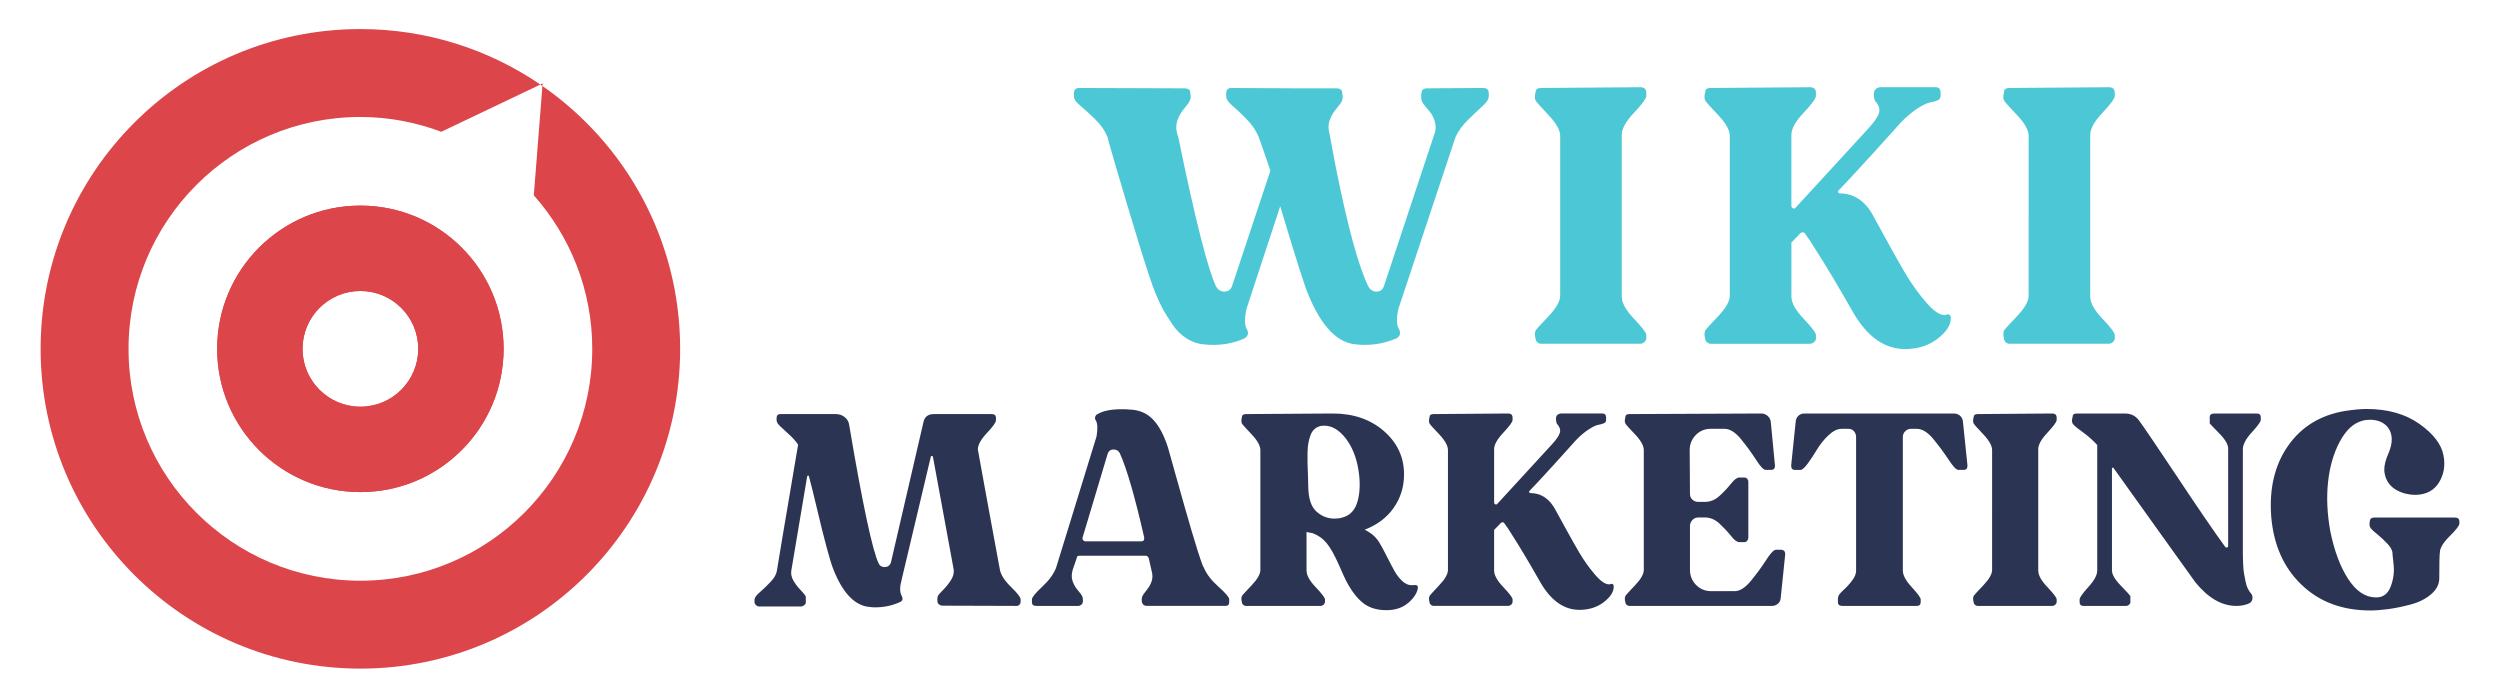
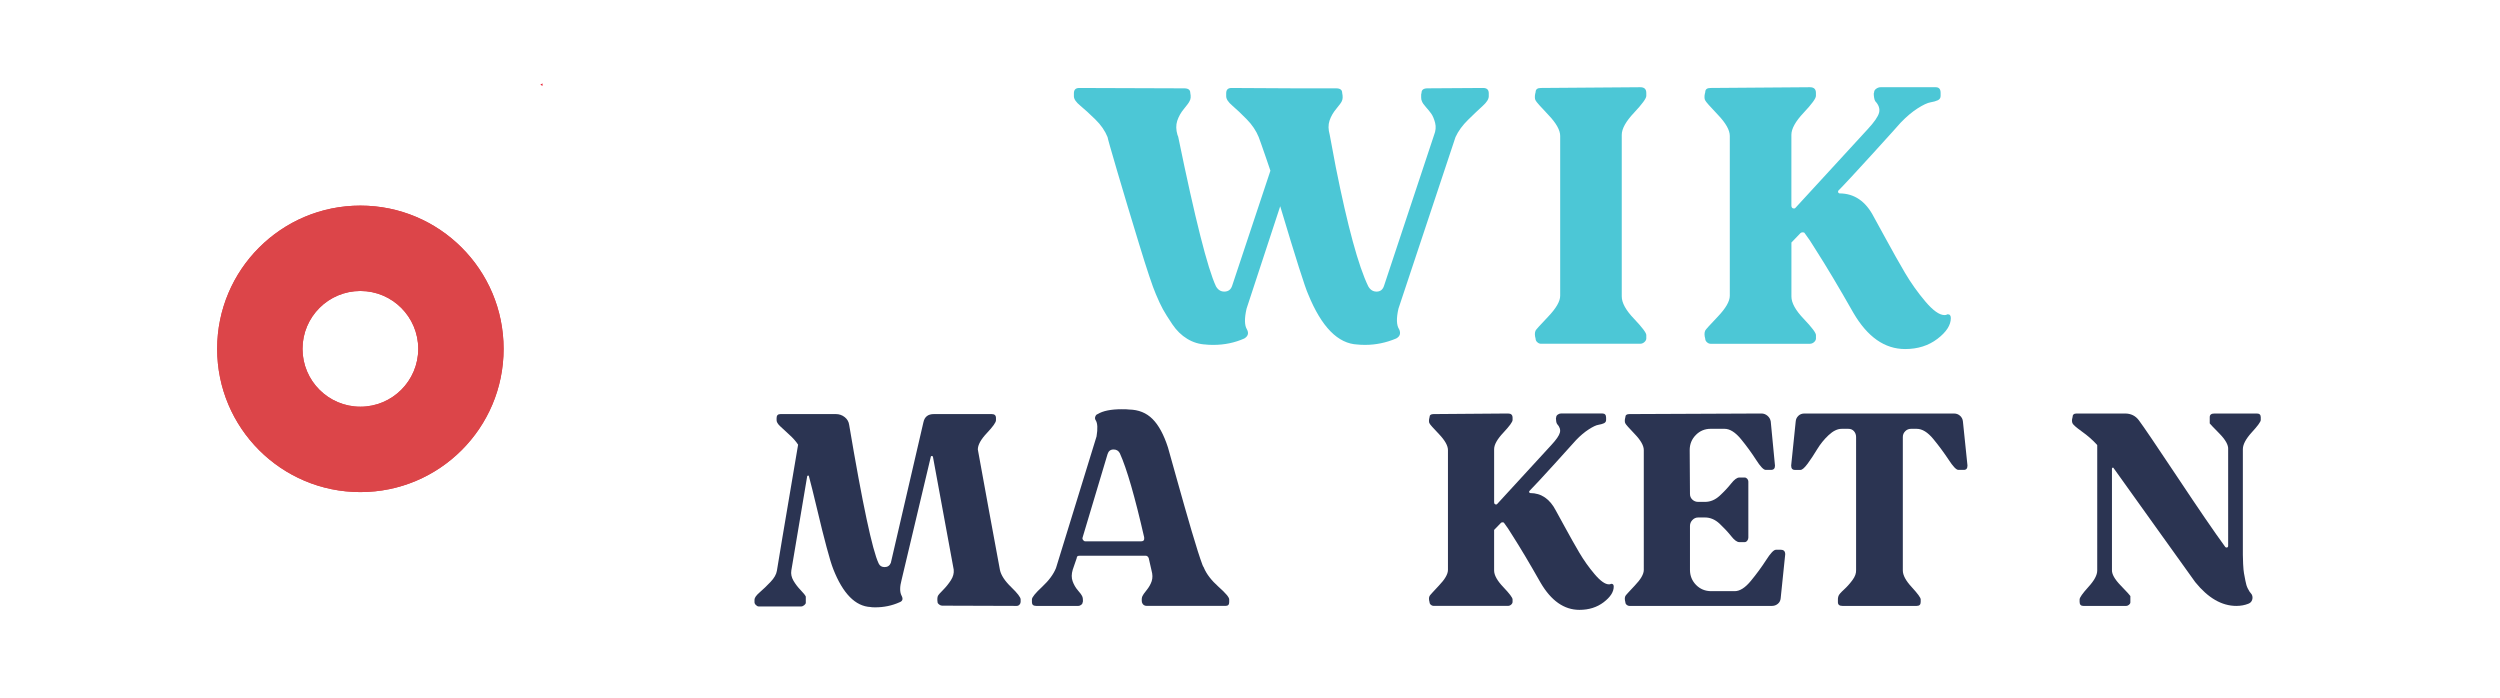
<svg xmlns="http://www.w3.org/2000/svg" version="1.1" baseProfile="tiny" id="Calque_1" x="0px" y="0px" width="215px" height="60px" viewBox="0 0 215 60" xml:space="preserve">
  <g>
    <g>
-       <path fill="#DC4549" d="M46.648,7.396l-0.362,4.586l-0.377,4.806l-0.025-0.018c3.132,3.522,5.05,8.146,5.05,13.231    c0,11.012-8.927,19.94-19.94,19.94c-11.013,0-19.94-8.929-19.94-19.94c0-11.014,8.927-19.941,19.94-19.941    c2.469,0,4.822,0.469,7.004,1.29l-0.033-0.023l4.352-2.075L46.47,7.27C42.062,4.262,36.733,2.5,30.993,2.5    c-15.188,0-27.5,12.313-27.5,27.501S15.805,57.5,30.993,57.5c15.188,0,27.5-12.312,27.5-27.499    C58.493,20.632,53.804,12.361,46.648,7.396z" />
      <path fill="#DC4549" d="M30.993,17.682c-6.804,0-12.318,5.516-12.318,12.319c0,6.803,5.515,12.318,12.318,12.318    c6.803,0,12.318-5.516,12.318-12.318C43.312,23.197,37.796,17.682,30.993,17.682z M30.993,34.977    c-2.749,0-4.976-2.229-4.976-4.976c0-2.748,2.227-4.977,4.976-4.977c2.748,0,4.976,2.229,4.976,4.977    C35.969,32.748,33.741,34.977,30.993,34.977z" />
      <path fill="#DC4549" d="M30.993,17.682c-6.804,0-12.318,5.516-12.318,12.319c0,6.803,5.515,12.318,12.318,12.318    c6.803,0,12.318-5.516,12.318-12.318C43.312,23.197,37.796,17.682,30.993,17.682z M30.993,34.977    c-2.749,0-4.976-2.229-4.976-4.976c0-2.748,2.227-4.977,4.976-4.977c2.748,0,4.976,2.229,4.976,4.977    C35.969,32.748,33.741,34.977,30.993,34.977z" />
      <path fill="#E92235" d="M46.666,7.176L46.47,7.27c0.061,0.041,0.119,0.085,0.179,0.126L46.666,7.176z" />
    </g>
    <g>
      <g>
        <path fill="#2B3452" d="M64.887,51.573c0-0.162,0.147-0.374,0.45-0.635c0.301-0.258,0.607-0.555,0.926-0.889     c0.317-0.332,0.501-0.654,0.55-0.964c0-0.063,0.609-3.678,1.824-10.844c-0.191-0.293-0.452-0.586-0.776-0.875     c-0.328-0.294-0.586-0.536-0.782-0.724c-0.193-0.184-0.292-0.352-0.292-0.498v-0.196c0-0.226,0.115-0.338,0.341-0.338h4.755     c0.291,0,0.549,0.09,0.77,0.268c0.218,0.178,0.34,0.397,0.375,0.658c1.151,6.822,2,10.794,2.535,11.917     c0.099,0.213,0.266,0.316,0.513,0.316c0.258,0,0.438-0.122,0.536-0.364l2.802-12.089c0.099-0.474,0.399-0.706,0.901-0.706h4.971     c0.247,0,0.368,0.112,0.368,0.338v0.196c0,0.18-0.26,0.545-0.781,1.098c-0.521,0.551-0.779,1.022-0.779,1.413     c0,0.032,0.314,1.77,0.951,5.217l0.95,5.143c0.095,0.454,0.418,0.945,0.963,1.473s0.817,0.88,0.817,1.06v0.219     c0,0.082-0.034,0.16-0.099,0.235c-0.065,0.071-0.148,0.106-0.245,0.106l-6.411-0.021c-0.079,0-0.166-0.033-0.255-0.1     c-0.089-0.064-0.133-0.131-0.133-0.193c-0.035-0.228-0.024-0.404,0.024-0.537c0.048-0.1,0.197-0.271,0.452-0.523     c0.25-0.253,0.474-0.529,0.667-0.829c0.196-0.301,0.277-0.605,0.245-0.915l-1.78-9.675c0-0.066-0.041-0.097-0.119-0.097     c-0.048,0-0.072,0.021-0.072,0.07l-2.511,10.579c-0.164,0.603-0.164,1.057,0,1.365c0.145,0.275,0.089,0.464-0.172,0.562     c-0.65,0.293-1.351,0.438-2.097,0.438c-0.193,0-0.333-0.009-0.414-0.026h0.024c-1.318-0.063-2.388-1.152-3.219-3.266     c-0.146-0.37-0.338-1-0.571-1.877c-0.236-0.878-0.509-1.964-0.815-3.265c-0.309-1.302-0.547-2.249-0.709-2.852     c0-0.034-0.021-0.048-0.07-0.048c-0.021,0-0.042,0.014-0.074,0.048l-1.366,8.117c-0.049,0.29,0.014,0.584,0.183,0.878     c0.17,0.29,0.38,0.564,0.622,0.813c0.244,0.253,0.39,0.437,0.439,0.551v0.535c0,0.063-0.046,0.134-0.137,0.208     c-0.089,0.07-0.174,0.107-0.257,0.107H65.25c-0.081,0-0.161-0.041-0.242-0.122c-0.083-0.079-0.121-0.16-0.121-0.241V51.573z" />
        <path fill="#2B3452" d="M89.111,52.108c-0.244,0-0.365-0.104-0.365-0.314v-0.246c0-0.18,0.295-0.539,0.878-1.082     c0.585-0.546,0.982-1.085,1.194-1.621l3.485-11.312c0.113-0.682,0.087-1.145-0.072-1.388c-0.066-0.097-0.079-0.204-0.036-0.315     c0.038-0.114,0.108-0.189,0.206-0.219c0.454-0.278,1.146-0.417,2.072-0.417c0.309,0,0.521,0.007,0.632,0.026     c0.815,0.016,1.483,0.286,2.012,0.814c0.529,0.528,0.971,1.346,1.328,2.449c0.065,0.229,0.318,1.143,0.768,2.741     c0.448,1.603,0.869,3.083,1.267,4.437c0.4,1.356,0.713,2.339,0.939,2.938c0.016,0.033,0.04,0.081,0.071,0.148     c0.017,0.016,0.031,0.029,0.037,0.049c0.008,0.015,0.015,0.029,0.015,0.048c0.228,0.536,0.643,1.075,1.253,1.621     c0.611,0.543,0.916,0.902,0.916,1.082v0.246c0,0.211-0.104,0.314-0.316,0.314h-6.775c-0.212,0-0.351-0.104-0.416-0.314     c-0.032-0.228-0.016-0.404,0.049-0.537c0.032-0.082,0.151-0.248,0.353-0.501c0.204-0.249,0.35-0.509,0.44-0.777     c0.087-0.271,0.083-0.572-0.014-0.914l-0.245-1.075c-0.063-0.13-0.145-0.193-0.241-0.193h-5.726c-0.148,0-0.22,0.063-0.22,0.193     l-0.344,1c-0.113,0.376-0.117,0.707-0.01,1.001c0.103,0.288,0.256,0.558,0.46,0.79c0.206,0.235,0.32,0.395,0.353,0.477     c0.035,0.064,0.053,0.143,0.065,0.232c0.006,0.088,0.01,0.167,0.01,0.229l-0.026,0.075c0,0.081-0.039,0.151-0.122,0.218     c-0.077,0.064-0.16,0.097-0.241,0.097H89.111z M93.107,46.212c-0.033,0.082-0.016,0.16,0.038,0.23     c0.055,0.075,0.119,0.111,0.182,0.111h4.828c0.193,0,0.273-0.114,0.244-0.342c-0.798-3.494-1.493-5.908-2.097-7.24     c-0.116-0.212-0.293-0.315-0.535-0.315c-0.261,0-0.432,0.131-0.515,0.391L93.107,46.212z" />
-         <path fill="#2B3452" d="M121.675,50.307c0.178,0,0.267,0.072,0.267,0.218c-0.049,0.439-0.319,0.875-0.813,1.307     c-0.501,0.43-1.126,0.643-1.891,0.643c-0.813,0-1.479-0.201-2.001-0.607c-0.519-0.406-0.996-1.024-1.436-1.854     c-0.081-0.145-0.305-0.631-0.671-1.461c-0.365-0.829-0.71-1.442-1.035-1.839c-0.327-0.397-0.73-0.686-1.219-0.864     c-0.344-0.052-0.514-0.09-0.514-0.123v3.34c0,0.405,0.265,0.885,0.792,1.435c0.528,0.555,0.793,0.904,0.793,1.049v0.219     c0,0.082-0.041,0.16-0.119,0.235c-0.084,0.071-0.173,0.106-0.27,0.106h-6.41c-0.081,0-0.16-0.032-0.232-0.097     c-0.072-0.066-0.111-0.137-0.111-0.218c-0.064-0.228-0.064-0.404,0-0.537c0.017-0.047,0.284-0.345,0.806-0.892     c0.519-0.542,0.781-0.992,0.781-1.35V38.705c0-0.372-0.259-0.83-0.767-1.366c-0.513-0.534-0.783-0.843-0.82-0.925     c-0.032-0.048-0.046-0.118-0.046-0.208c0-0.088,0.008-0.168,0.021-0.23l0.024-0.097c0-0.178,0.118-0.268,0.344-0.268     c4.903-0.034,7.393-0.05,7.456-0.05c1.787,0,3.256,0.503,4.415,1.512c1.152,1.007,1.729,2.249,1.729,3.729     c0,1.069-0.3,2.03-0.891,2.873c-0.594,0.844-1.427,1.473-2.498,1.879c0.602,0.293,1.039,0.69,1.315,1.192     c0.164,0.276,0.376,0.671,0.632,1.183c0.26,0.512,0.475,0.915,0.636,1.205c0.164,0.293,0.371,0.565,0.632,0.817     c0.262,0.252,0.536,0.379,0.829,0.379C121.52,50.331,121.608,50.321,121.675,50.307z M116.825,40.411     c-0.18-1.104-0.549-2.016-1.109-2.73c-0.562-0.712-1.169-1.071-1.817-1.071c-0.145,0-0.251,0.01-0.314,0.024     c-0.214,0.048-0.394,0.137-0.537,0.268c-0.146,0.13-0.262,0.306-0.343,0.523c-0.081,0.219-0.142,0.44-0.182,0.658     c-0.042,0.221-0.067,0.498-0.075,0.841c-0.008,0.342-0.008,0.646,0,0.913c0.008,0.269,0.023,0.611,0.037,1.025     c0.016,0.414,0.026,0.751,0.026,1.01c0.016,0.993,0.245,1.695,0.691,2.109c0.451,0.415,0.974,0.62,1.574,0.62     c0.231,0,0.455-0.028,0.683-0.097c0.666-0.178,1.1-0.658,1.307-1.439C116.967,42.289,116.987,41.4,116.825,40.411z" />
        <path fill="#2B3452" d="M122.942,51.794c-0.066-0.228-0.066-0.404,0-0.537c0.014-0.047,0.285-0.345,0.801-0.892     c0.521-0.542,0.781-0.992,0.781-1.35V38.705c0-0.372-0.256-0.83-0.765-1.366c-0.515-0.534-0.785-0.843-0.817-0.925     c-0.036-0.048-0.05-0.118-0.05-0.208c0-0.088,0.008-0.168,0.026-0.23l0.023-0.097c0-0.178,0.111-0.268,0.342-0.268l6.409-0.05     c0.259,0,0.39,0.119,0.39,0.365v0.194c0,0.163-0.264,0.522-0.791,1.086c-0.528,0.561-0.796,1.035-0.796,1.424v4.558     c0,0.13,0.06,0.197,0.172,0.197c0.051,0,0.081-0.019,0.1-0.052l4.654-5.068c0.419-0.453,0.665-0.806,0.729-1.059     c0.067-0.254-0.016-0.499-0.241-0.744c-0.035-0.049-0.06-0.123-0.075-0.22c-0.014-0.098-0.024-0.187-0.024-0.268l0.024-0.097     c0-0.081,0.044-0.155,0.133-0.221c0.091-0.066,0.184-0.097,0.28-0.097h3.559c0.212,0,0.319,0.119,0.319,0.365v0.194     c0,0.129-0.062,0.222-0.183,0.281c-0.122,0.058-0.282,0.101-0.476,0.135c-0.196,0.029-0.471,0.16-0.829,0.39     c-0.355,0.227-0.726,0.536-1.097,0.925c-0.066,0.082-0.661,0.744-1.792,1.985c-1.129,1.243-1.873,2.045-2.229,2.4     c-0.033,0.081-0.01,0.142,0.073,0.17c0.959,0,1.697,0.507,2.216,1.515c0.064,0.112,0.321,0.58,0.768,1.401     c0.447,0.819,0.86,1.555,1.242,2.204c0.384,0.651,0.822,1.27,1.318,1.854c0.494,0.584,0.906,0.876,1.23,0.876     c0.067,0,0.114-0.007,0.144-0.024c0.019-0.015,0.042-0.022,0.075-0.022c0.129,0,0.196,0.082,0.196,0.24     c0,0.458-0.289,0.903-0.866,1.344c-0.577,0.438-1.271,0.656-2.086,0.656c-1.311,0-2.43-0.78-3.34-2.338     c-0.94-1.658-1.743-3.007-2.409-4.046c-0.276-0.458-0.521-0.821-0.732-1.096c-0.016-0.035-0.057-0.049-0.121-0.049     s-0.118,0.014-0.147,0.049l-0.586,0.606v3.487c0,0.405,0.268,0.885,0.796,1.435c0.527,0.555,0.791,0.904,0.791,1.049v0.219     c0,0.082-0.04,0.16-0.123,0.235c-0.079,0.071-0.17,0.106-0.267,0.106h-6.409c-0.083,0-0.162-0.032-0.237-0.097     C122.979,51.945,122.942,51.875,122.942,51.794z" />
        <path fill="#2B3452" d="M153.163,47.282c0.244,0,0.365,0.131,0.365,0.391l-0.39,3.777c-0.016,0.197-0.097,0.355-0.243,0.477     c-0.148,0.123-0.318,0.182-0.512,0.182h-12.261c-0.08,0-0.159-0.032-0.231-0.097c-0.075-0.066-0.109-0.137-0.109-0.218     c-0.064-0.228-0.064-0.404,0-0.537c0.017-0.047,0.283-0.345,0.804-0.892c0.521-0.542,0.78-0.992,0.78-1.35V38.705     c0-0.372-0.253-0.83-0.767-1.366c-0.515-0.534-0.785-0.843-0.817-0.925c-0.031-0.048-0.049-0.118-0.049-0.208     c0-0.088,0.009-0.168,0.025-0.23l0.023-0.097c0-0.178,0.113-0.268,0.341-0.268l11.361-0.05c0.193,0,0.367,0.065,0.518,0.193     c0.156,0.131,0.249,0.294,0.283,0.488l0.365,3.804c0,0.243-0.112,0.364-0.341,0.364h-0.462c-0.178,0-0.459-0.293-0.83-0.877     c-0.376-0.584-0.803-1.175-1.289-1.767c-0.491-0.595-0.961-0.889-1.418-0.889h-1.192c-0.504,0-0.932,0.179-1.279,0.534     c-0.351,0.357-0.524,0.79-0.524,1.292l0.024,3.777c0,0.193,0.068,0.357,0.207,0.486c0.139,0.13,0.303,0.196,0.501,0.196h0.583     c0.459,0,0.874-0.174,1.258-0.522c0.379-0.35,0.708-0.699,0.986-1.049c0.274-0.35,0.512-0.524,0.705-0.524h0.464     c0.085,0,0.153,0.036,0.221,0.107c0.063,0.075,0.095,0.151,0.095,0.234v4.823c0,0.1-0.031,0.189-0.095,0.27     c-0.067,0.08-0.136,0.121-0.221,0.121h-0.464c-0.193,0-0.431-0.176-0.705-0.525c-0.278-0.349-0.607-0.702-0.986-1.059     c-0.384-0.357-0.799-0.536-1.258-0.536h-0.583c-0.198,0-0.362,0.075-0.501,0.221s-0.207,0.315-0.207,0.512v3.778     c0,0.501,0.176,0.934,0.524,1.291c0.352,0.356,0.785,0.535,1.302,0.535h2.024c0.438,0,0.902-0.294,1.391-0.89     c0.488-0.591,0.92-1.185,1.304-1.777c0.379-0.596,0.662-0.893,0.842-0.893H153.163z" />
        <path fill="#2B3452" d="M154.041,40.047v-0.026l0.39-3.777c0.014-0.194,0.093-0.357,0.232-0.488     c0.137-0.128,0.305-0.193,0.498-0.193h12.895c0.193,0,0.363,0.065,0.508,0.193c0.148,0.131,0.227,0.294,0.247,0.488l0.39,3.777     v0.026c0,0.243-0.105,0.364-0.314,0.364h-0.467c-0.178,0-0.461-0.293-0.838-0.877c-0.386-0.584-0.821-1.175-1.306-1.767     c-0.488-0.595-0.967-0.889-1.441-0.889h-0.484c-0.193,0-0.363,0.066-0.498,0.204c-0.141,0.139-0.21,0.305-0.21,0.501v11.48     c0,0.405,0.259,0.885,0.77,1.435c0.51,0.555,0.767,0.904,0.767,1.049v0.219c0,0.23-0.11,0.342-0.344,0.342h-6.385     c-0.259,0-0.39-0.104-0.39-0.314c-0.015-0.228,0-0.404,0.048-0.537c0.036-0.113,0.19-0.296,0.467-0.548     c0.274-0.25,0.522-0.53,0.742-0.83c0.221-0.299,0.321-0.588,0.306-0.863V37.584c0-0.196-0.063-0.362-0.182-0.501     c-0.124-0.138-0.283-0.204-0.477-0.204h-0.588c-0.357,0-0.73,0.182-1.12,0.546c-0.39,0.365-0.716,0.773-0.987,1.22     c-0.269,0.445-0.536,0.854-0.803,1.217c-0.269,0.367-0.479,0.55-0.621,0.55h-0.488C154.146,40.411,154.041,40.29,154.041,40.047z     " />
-         <path fill="#2B3452" d="M169.736,36.414c-0.036-0.048-0.05-0.118-0.05-0.208c0-0.088,0.008-0.168,0.023-0.23l0.026-0.097     c0-0.178,0.111-0.268,0.344-0.268l6.408-0.05c0.257,0,0.387,0.119,0.387,0.365v0.194c0,0.163-0.265,0.522-0.789,1.086     c-0.531,0.561-0.795,1.035-0.795,1.424v10.434c0,0.405,0.264,0.885,0.795,1.435c0.524,0.555,0.789,0.904,0.789,1.049v0.219     c0,0.082-0.039,0.16-0.118,0.235c-0.081,0.071-0.17,0.106-0.269,0.106h-6.408c-0.085,0-0.162-0.032-0.236-0.097     c-0.07-0.066-0.107-0.137-0.107-0.218c-0.066-0.228-0.066-0.404,0-0.537c0.015-0.047,0.282-0.345,0.804-0.892     c0.519-0.542,0.781-0.992,0.781-1.35V38.705c0-0.372-0.257-0.83-0.771-1.366C170.042,36.805,169.77,36.496,169.736,36.414z" />
        <path fill="#2B3452" d="M178.241,36.414c-0.034-0.067-0.051-0.143-0.051-0.232c0-0.087,0.011-0.157,0.027-0.206l0.023-0.097     c0-0.213,0.113-0.317,0.343-0.317h4.168c0.505,0,0.9,0.193,1.192,0.584c0.39,0.521,1.494,2.149,3.316,4.887     c1.818,2.737,3.19,4.741,4.117,6.009c0.032,0.03,0.064,0.047,0.1,0.047c0.097,0,0.145-0.047,0.145-0.145v-8.287     c0.035-0.375-0.224-0.837-0.77-1.39c-0.544-0.551-0.814-0.838-0.814-0.853v-0.535c0-0.213,0.137-0.317,0.413-0.317h3.631     c0.229,0,0.344,0.104,0.344,0.317v0.242c0,0.147-0.255,0.501-0.77,1.059c-0.51,0.561-0.769,1.046-0.769,1.451v7.264     c0,0.112,0,0.41,0,0.891c0,0.479,0,0.791,0,0.937c0,0.147,0.01,0.409,0.023,0.781c0.02,0.375,0.043,0.644,0.075,0.804     c0.035,0.163,0.075,0.377,0.123,0.646c0.047,0.269,0.115,0.491,0.209,0.669c0.083,0.181,0.197,0.343,0.326,0.488     c0.081,0.147,0.097,0.302,0.048,0.464c-0.048,0.164-0.152,0.275-0.316,0.342c-0.325,0.131-0.672,0.193-1.048,0.193     c-1.25,0-2.43-0.681-3.533-2.044c-0.261-0.361-1.449-2.02-3.573-4.986c-2.118-2.964-3.259-4.563-3.425-4.788     c-0.027-0.05-0.054-0.075-0.069-0.075c-0.065,0-0.097,0.033-0.097,0.1v8.701c-0.018,0.357,0.237,0.808,0.766,1.35     c0.529,0.547,0.8,0.845,0.818,0.892v0.537c0,0.081-0.041,0.151-0.121,0.218c-0.083,0.064-0.164,0.097-0.247,0.097h-3.656     c-0.227,0-0.342-0.111-0.342-0.342v-0.219c0-0.158,0.253-0.518,0.755-1.071c0.507-0.553,0.76-1.022,0.76-1.412V38.291     l-0.027-0.049c-0.373-0.408-0.799-0.779-1.279-1.121C178.58,36.779,178.306,36.544,178.241,36.414z" />
-         <path fill="#2B3452" d="M211.507,44.847v0.172c0,0.178-0.278,0.544-0.839,1.096c-0.557,0.552-0.842,1.023-0.842,1.413v0.024     c-0.032,0.146-0.048,0.869-0.048,2.17c0,0.521-0.23,0.979-0.695,1.377c-0.461,0.397-1.038,0.691-1.729,0.877     c-0.692,0.186-1.332,0.32-1.928,0.402c-0.591,0.08-1.114,0.122-1.57,0.122c-2.422,0-4.399-0.74-5.934-2.222     c-1.538-1.475-2.399-3.435-2.598-5.87c-0.178-2.405,0.303-4.429,1.449-6.068c1.148-1.643,2.775-2.639,4.886-2.997     c0.766-0.114,1.385-0.171,1.855-0.171c1.818,0,3.334,0.423,4.545,1.278c1.213,0.853,1.905,1.76,2.082,2.719     c0.166,0.845,0.039,1.611-0.375,2.302c-0.416,0.691-1.078,1.052-1.985,1.086c-0.719,0-1.335-0.174-1.857-0.522     c-0.516-0.351-0.809-0.867-0.876-1.549c-0.014-0.438,0.107-0.944,0.368-1.514c0.39-0.926,0.365-1.673-0.075-2.241     c-0.355-0.422-0.868-0.633-1.534-0.633c-0.241,0-0.475,0.034-0.682,0.098c-0.748,0.21-1.387,0.811-1.913,1.802     c-0.529,0.993-0.859,2.146-1,3.464c-0.141,1.313-0.075,2.701,0.183,4.167c0.341,1.703,0.852,3.087,1.536,4.143     c0.682,1.057,1.471,1.591,2.364,1.605c0.616,0.021,1.046-0.28,1.291-0.899c0.243-0.617,0.33-1.242,0.268-1.877l-0.097-0.927     c0.016-0.274-0.117-0.567-0.404-0.878c-0.284-0.308-0.595-0.599-0.936-0.876c-0.344-0.275-0.537-0.47-0.585-0.585     c-0.035-0.047-0.049-0.114-0.049-0.196c0-0.079,0-0.146,0-0.194l0.023-0.097c0-0.227,0.138-0.342,0.417-0.342h6.869     C211.37,44.505,211.507,44.62,211.507,44.847z" />
      </g>
      <g>
        <path fill="#4CC7D6" d="M128.034,8.021v0.259c0,0.239-0.173,0.516-0.521,0.829s-0.763,0.711-1.249,1.186     c-0.488,0.478-0.853,0.976-1.09,1.494l-4.906,14.753c-0.193,0.843-0.174,1.44,0.064,1.786c0.151,0.347,0.064,0.607-0.258,0.781     c-0.868,0.367-1.756,0.551-2.667,0.551c-0.28,0-0.498-0.011-0.649-0.03c-1.689-0.066-3.107-1.508-4.254-4.323     c-0.261-0.562-1.064-3.087-2.406-7.57l-2.893,8.806c-0.193,0.843-0.183,1.44,0.033,1.786c0.174,0.324,0.097,0.585-0.227,0.781     c-0.823,0.367-1.711,0.551-2.666,0.551c-0.28,0-0.496-0.011-0.65-0.03h0.033c-0.583-0.022-1.127-0.187-1.625-0.491     c-0.496-0.3-0.924-0.718-1.281-1.249c-0.357-0.53-0.631-0.965-0.813-1.3c-0.184-0.334-0.383-0.763-0.6-1.283     c-0.284-0.649-0.765-2.09-1.446-4.321c-0.683-2.23-1.307-4.305-1.87-6.222c-0.564-1.918-0.843-2.909-0.843-2.975     c-0.218-0.539-0.569-1.051-1.058-1.525c-0.486-0.477-0.914-0.867-1.281-1.171c-0.37-0.302-0.556-0.573-0.556-0.813V8.021     c0-0.304,0.154-0.455,0.456-0.455l9.033,0.031c0.346,0,0.52,0.131,0.52,0.391c0.063,0.304,0.044,0.542-0.065,0.716     c-0.044,0.108-0.199,0.323-0.47,0.648c-0.273,0.325-0.467,0.673-0.588,1.041c-0.116,0.367-0.11,0.769,0.019,1.201l0.064,0.163     c1.451,7.062,2.535,11.351,3.249,12.866c0.174,0.305,0.41,0.454,0.715,0.454c0.345,0,0.573-0.171,0.683-0.52l3.284-9.876     c-0.087-0.261-0.213-0.629-0.376-1.104c-0.164-0.477-0.303-0.884-0.425-1.219c-0.116-0.336-0.188-0.525-0.207-0.57     c-0.218-0.539-0.56-1.051-1.025-1.525c-0.466-0.477-0.878-0.867-1.235-1.171c-0.357-0.302-0.535-0.573-0.535-0.813V8.021     c0-0.304,0.152-0.455,0.454-0.455l5.621,0.031h3.379c0.347,0,0.521,0.131,0.521,0.391c0.067,0.304,0.054,0.542-0.032,0.716     c-0.045,0.108-0.2,0.323-0.47,0.648c-0.273,0.325-0.467,0.667-0.586,1.024s-0.112,0.764,0.017,1.218l0.518,2.762     c1.021,5.113,1.952,8.534,2.796,10.268c0.174,0.305,0.409,0.454,0.714,0.454c0.326,0,0.544-0.171,0.65-0.52l4.291-12.931     c0.149-0.368,0.182-0.72,0.097-1.056c-0.087-0.337-0.198-0.596-0.324-0.781c-0.13-0.184-0.289-0.378-0.473-0.584     s-0.299-0.373-0.342-0.503c-0.044-0.087-0.063-0.19-0.063-0.31s0-0.211,0-0.275l0.031-0.131c0-0.26,0.174-0.391,0.519-0.391     l4.777-0.031C127.871,7.565,128.034,7.717,128.034,8.021z" />
        <path fill="#4CC7D6" d="M132.063,8.638c-0.043-0.064-0.065-0.156-0.065-0.276c0-0.118,0.01-0.222,0.032-0.31l0.033-0.129     c0-0.238,0.15-0.357,0.455-0.357l8.543-0.065c0.348,0,0.521,0.162,0.521,0.487v0.26c0,0.217-0.353,0.699-1.055,1.447     c-0.705,0.746-1.056,1.381-1.056,1.899v13.907c0,0.541,0.351,1.179,1.056,1.915c0.702,0.739,1.055,1.206,1.055,1.399v0.293     c0,0.106-0.054,0.209-0.16,0.309c-0.109,0.097-0.229,0.146-0.36,0.146h-8.543c-0.108,0-0.212-0.043-0.309-0.13     s-0.146-0.184-0.146-0.295c-0.085-0.3-0.085-0.538,0-0.714c0.021-0.063,0.379-0.458,1.071-1.185     c0.694-0.726,1.041-1.326,1.041-1.805V11.692c0-0.499-0.341-1.106-1.025-1.82C132.469,9.157,132.107,8.747,132.063,8.638z" />
        <path fill="#4CC7D6" d="M146.652,29.138c-0.086-0.3-0.086-0.538,0-0.714c0.021-0.063,0.377-0.458,1.071-1.185     c0.693-0.726,1.04-1.326,1.04-1.805V11.692c0-0.499-0.341-1.106-1.023-1.82c-0.682-0.715-1.045-1.125-1.088-1.234     c-0.044-0.064-0.066-0.156-0.066-0.276c0-0.118,0.01-0.222,0.034-0.31l0.032-0.129c0-0.238,0.149-0.357,0.454-0.357l8.545-0.065     c0.345,0,0.519,0.162,0.519,0.487v0.26c0,0.217-0.351,0.699-1.056,1.447c-0.704,0.746-1.055,1.381-1.055,1.899v6.076     c0,0.174,0.076,0.261,0.228,0.261c0.065,0,0.109-0.021,0.129-0.065l6.209-6.759c0.561-0.605,0.888-1.077,0.975-1.412     c0.085-0.336-0.024-0.668-0.327-0.991c-0.045-0.065-0.074-0.164-0.097-0.294c-0.021-0.13-0.033-0.248-0.033-0.357l0.033-0.129     c0-0.109,0.058-0.206,0.177-0.293c0.122-0.086,0.247-0.13,0.376-0.13h4.745c0.28,0,0.419,0.162,0.419,0.487v0.26     c0,0.174-0.081,0.299-0.241,0.374c-0.164,0.077-0.376,0.136-0.635,0.179c-0.26,0.044-0.629,0.217-1.105,0.52     c-0.477,0.305-0.963,0.715-1.461,1.235c-0.087,0.108-0.882,0.991-2.388,2.648c-1.508,1.656-2.496,2.723-2.973,3.199     c-0.045,0.109-0.012,0.186,0.097,0.229c1.277,0,2.265,0.671,2.956,2.014c0.085,0.152,0.429,0.774,1.024,1.868     c0.595,1.095,1.148,2.075,1.656,2.94c0.509,0.866,1.094,1.689,1.754,2.47c0.66,0.779,1.209,1.171,1.644,1.171     c0.087,0,0.148-0.01,0.193-0.034c0.022-0.02,0.052-0.033,0.097-0.033c0.173,0,0.26,0.11,0.26,0.328     c0,0.605-0.386,1.2-1.152,1.783c-0.771,0.588-1.697,0.878-2.778,0.878c-1.754,0-3.239-1.036-4.453-3.118     c-1.255-2.21-2.329-4.008-3.217-5.394c-0.367-0.605-0.692-1.093-0.973-1.461c-0.021-0.043-0.077-0.066-0.163-0.066     c-0.087,0-0.151,0.023-0.193,0.066l-0.781,0.812v4.646c0,0.541,0.351,1.179,1.055,1.915c0.705,0.739,1.056,1.206,1.056,1.399     v0.293c0,0.106-0.052,0.209-0.158,0.309c-0.112,0.097-0.231,0.146-0.36,0.146h-8.545c-0.106,0-0.212-0.043-0.309-0.13     S146.652,29.249,146.652,29.138z" />
-         <path fill="#4CC7D6" d="M172.35,8.638c-0.042-0.064-0.062-0.156-0.062-0.276c0-0.118,0.01-0.222,0.032-0.31l0.029-0.129     c0-0.238,0.154-0.357,0.459-0.357l8.543-0.065c0.347,0,0.521,0.162,0.521,0.487v0.26c0,0.217-0.354,0.699-1.056,1.447     c-0.704,0.746-1.056,1.381-1.056,1.899v13.907c0,0.541,0.352,1.179,1.056,1.915c0.702,0.739,1.056,1.206,1.056,1.399v0.293     c0,0.106-0.055,0.209-0.164,0.309c-0.106,0.097-0.226,0.146-0.356,0.146h-8.543c-0.111,0-0.212-0.043-0.309-0.13     s-0.15-0.184-0.15-0.295c-0.085-0.3-0.085-0.538,0-0.714c0.025-0.063,0.382-0.458,1.074-1.185     c0.694-0.726,1.039-1.326,1.039-1.805V11.692c0-0.499-0.338-1.106-1.023-1.82C172.758,9.157,172.395,8.747,172.35,8.638z" />
      </g>
    </g>
  </g>
</svg>